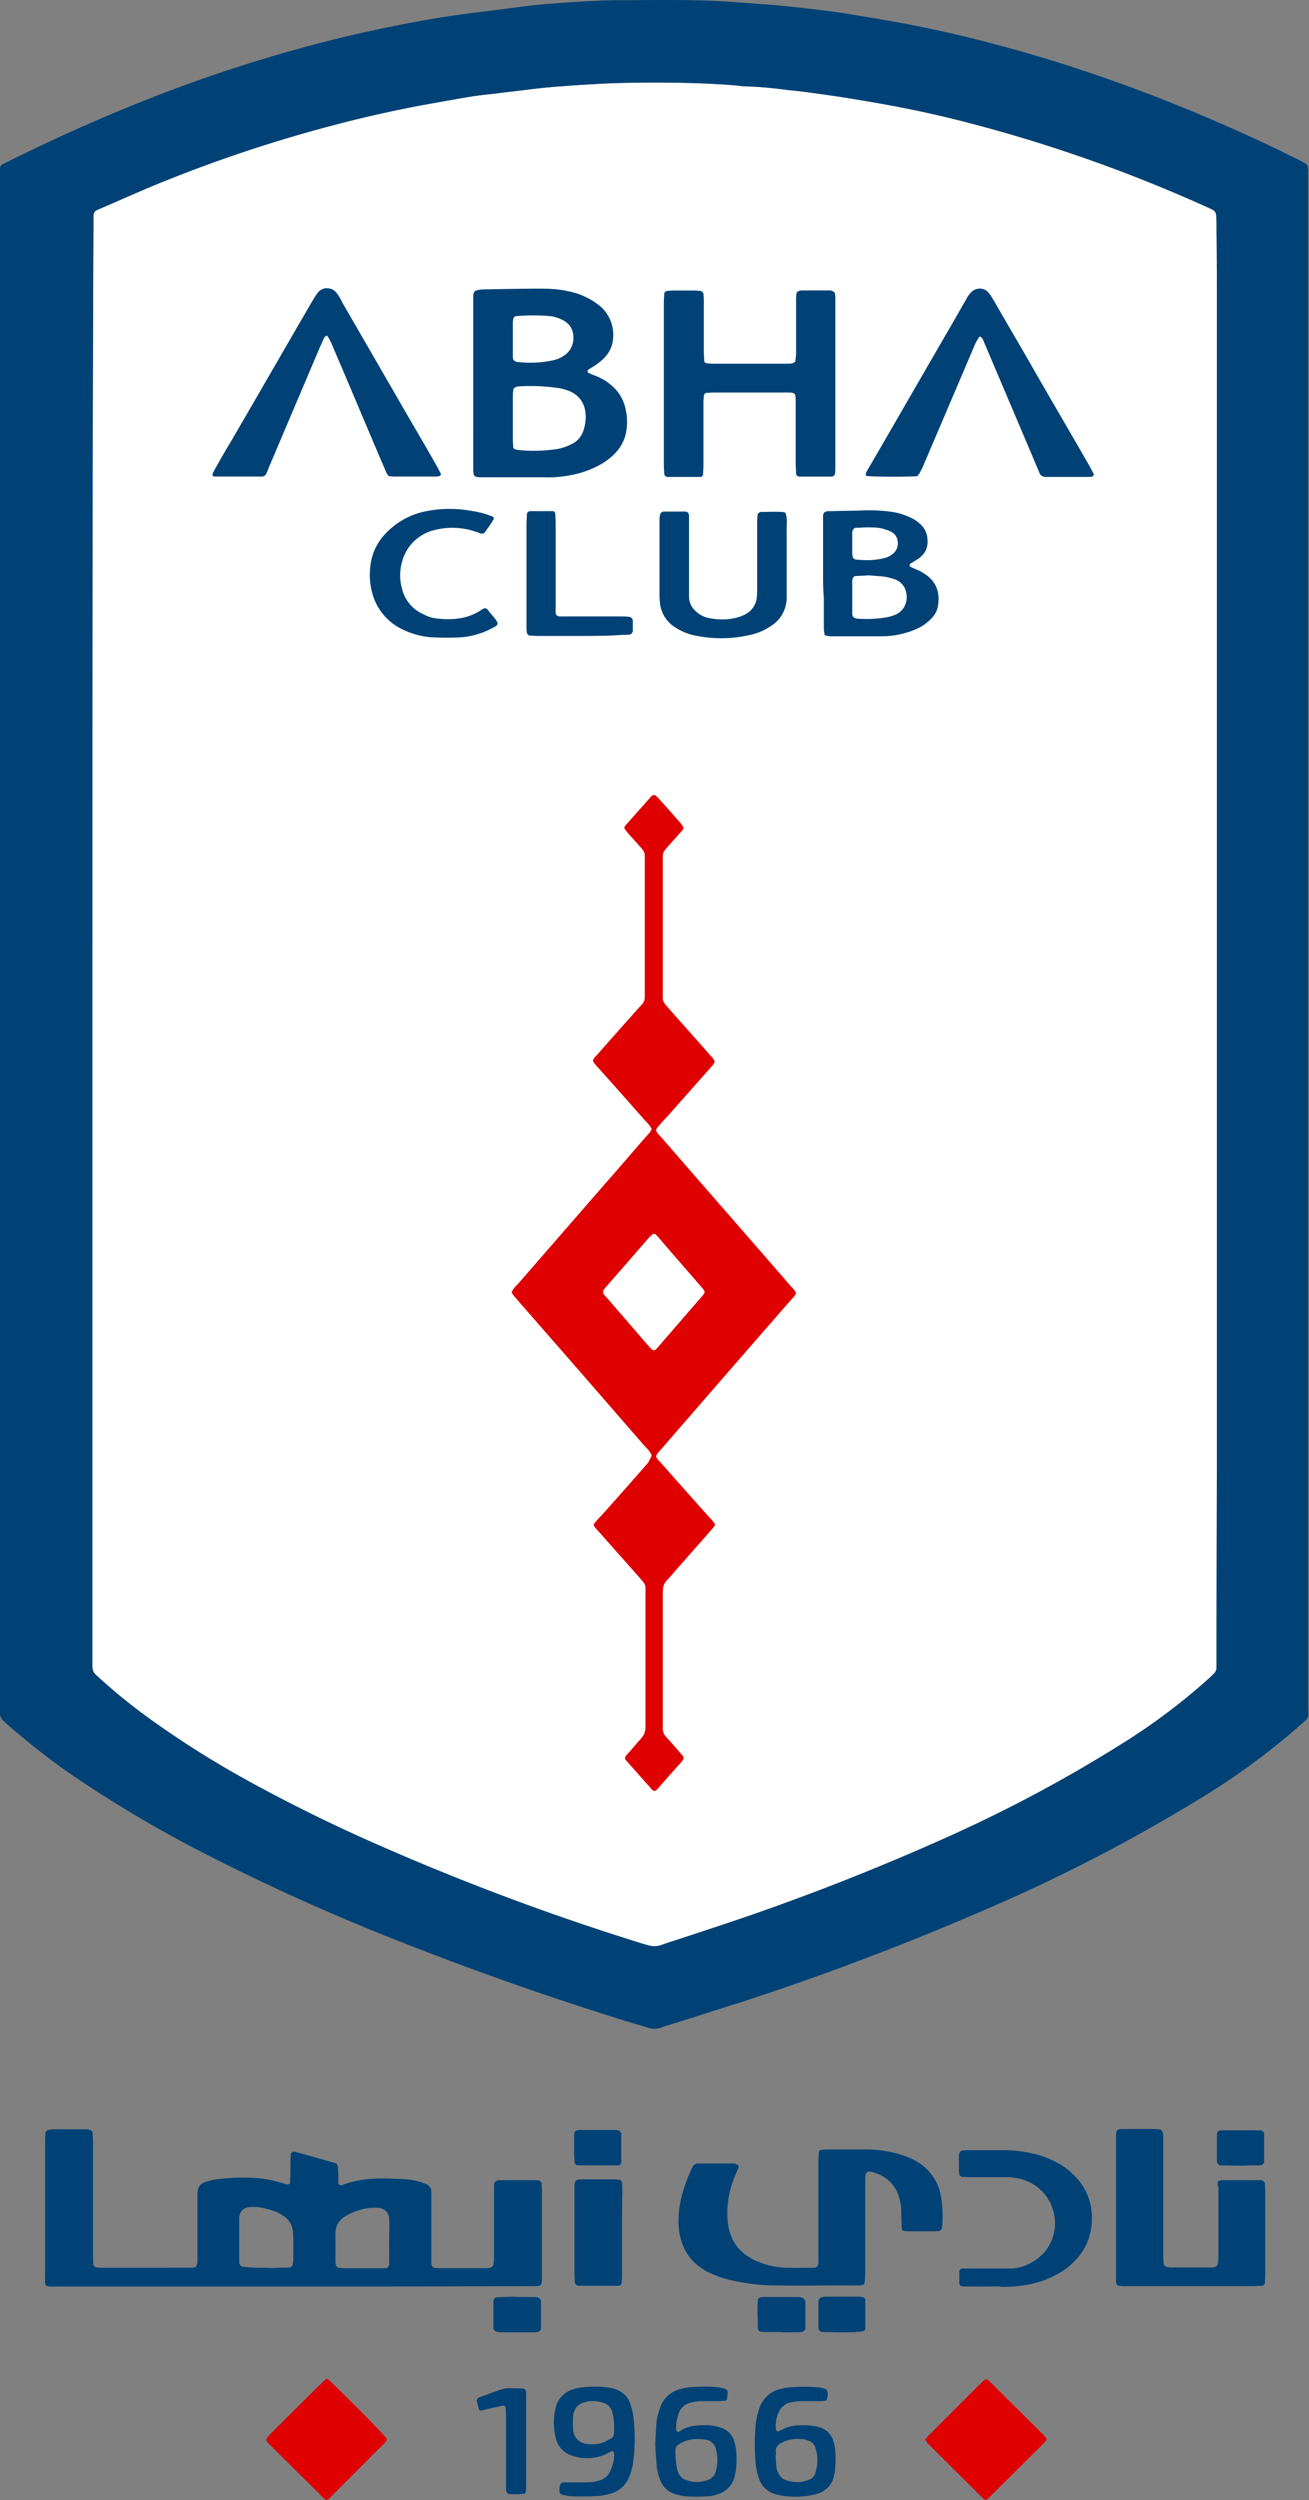
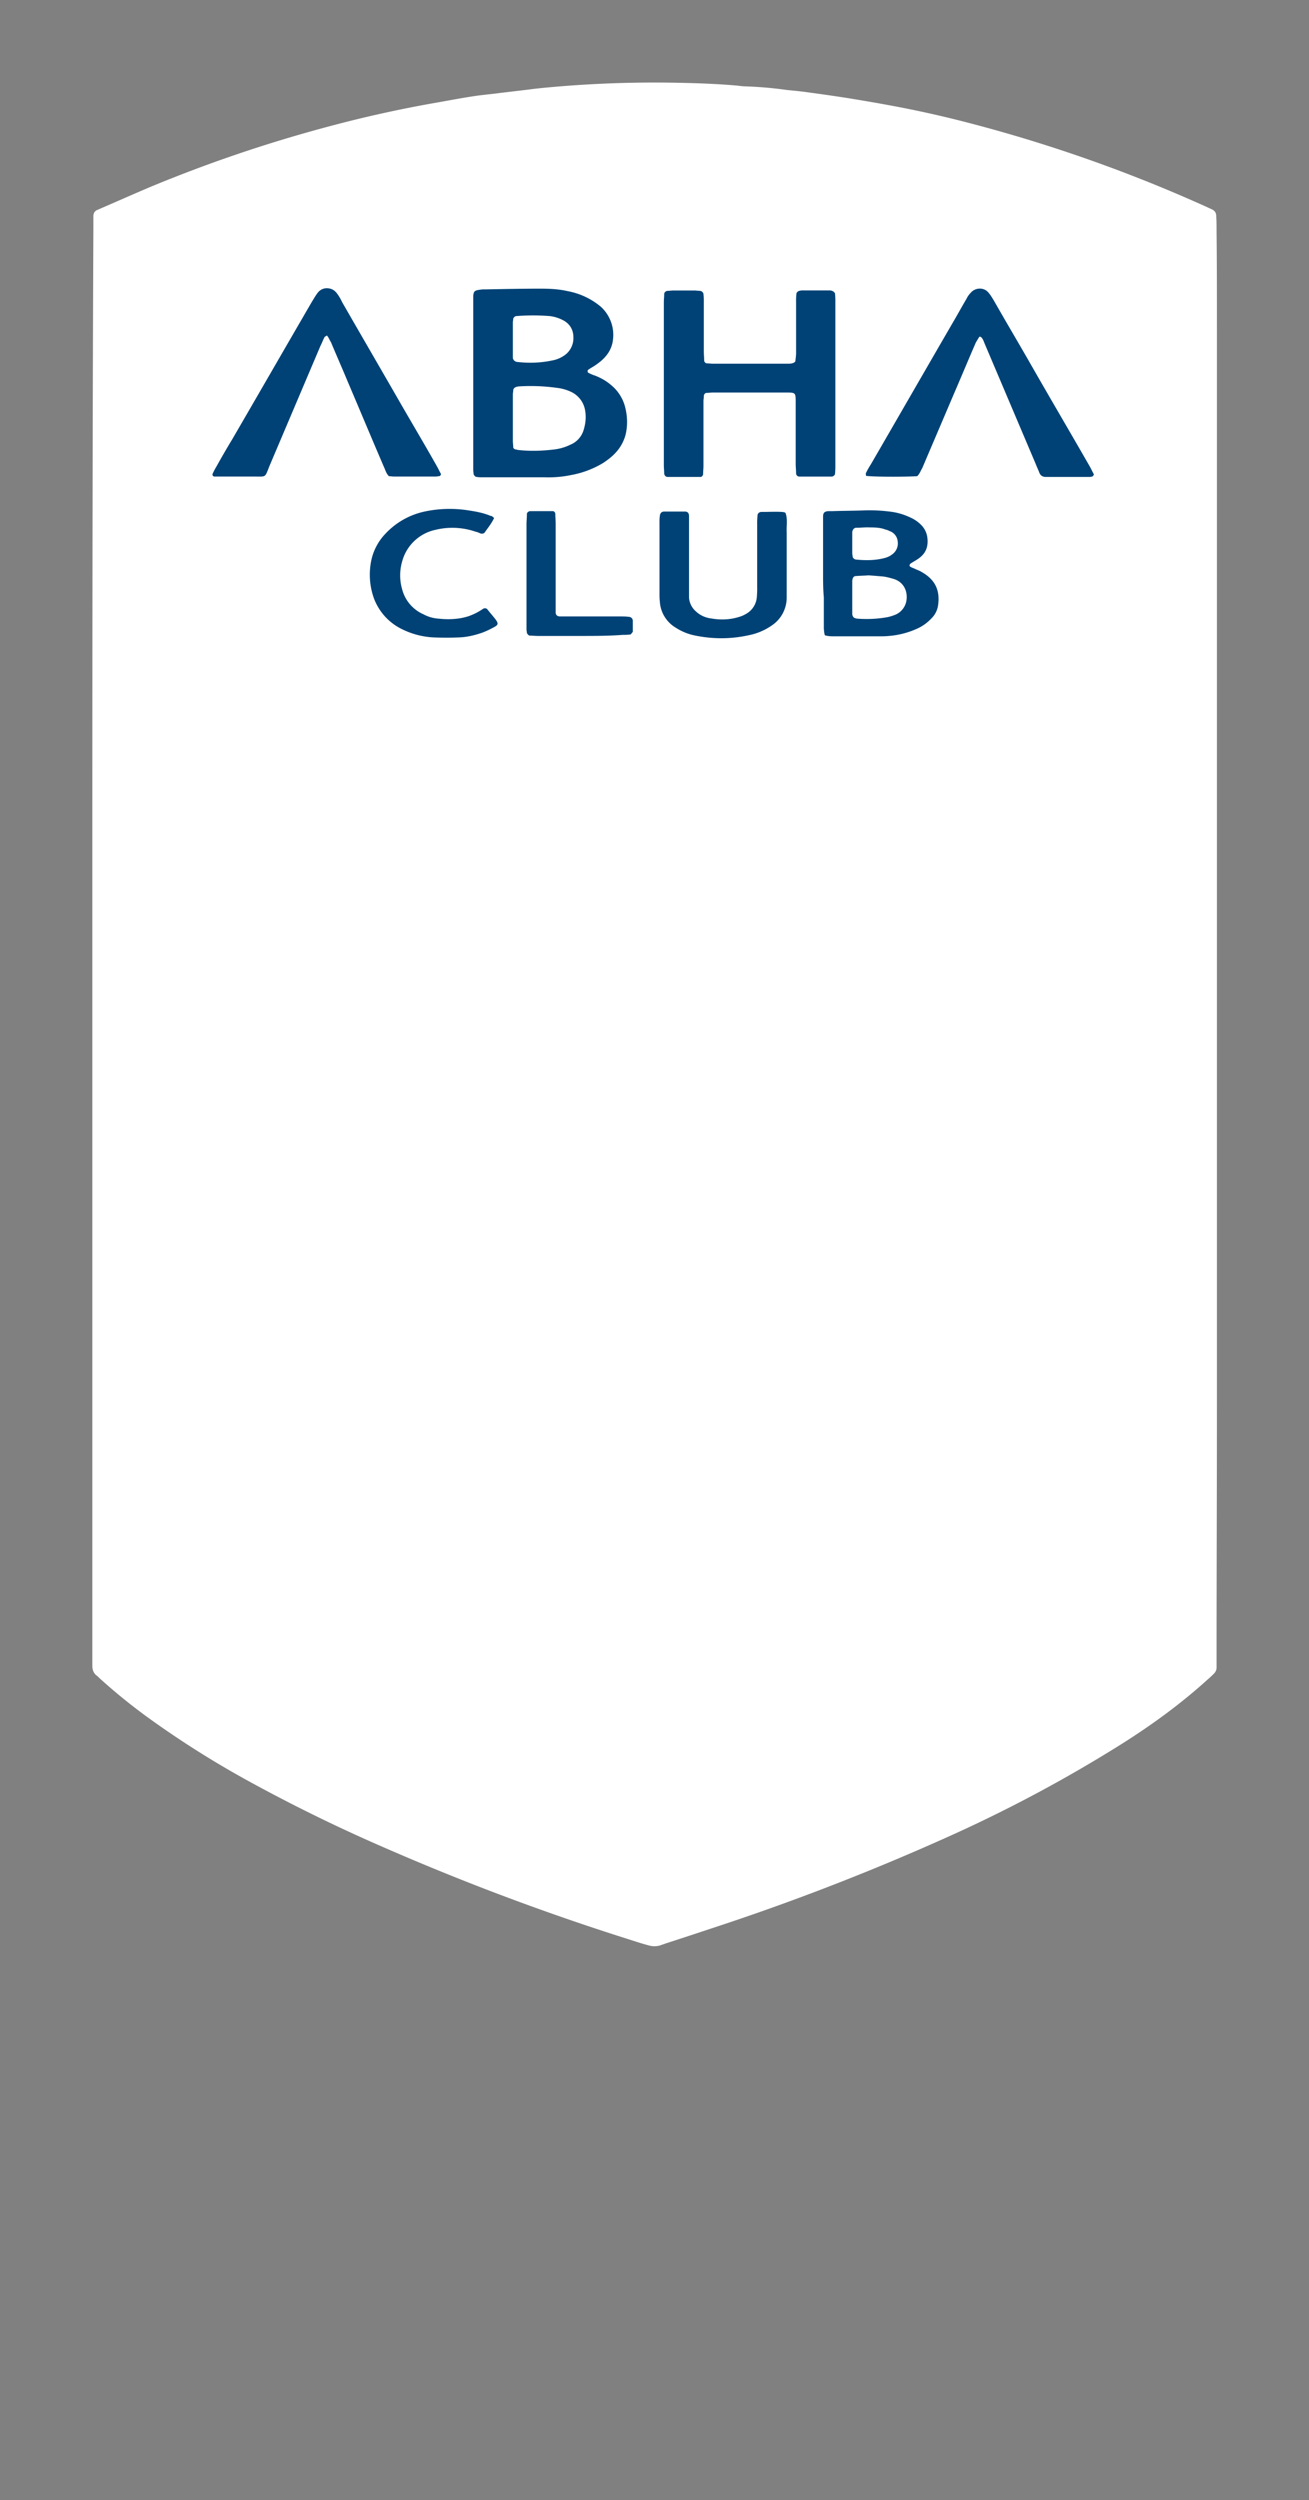
<svg xmlns="http://www.w3.org/2000/svg" width="262" height="500" fill="none">
  <rect width="100%" height="100%" fill="#808080" stroke="none" />
  <path fill="#fff" d="M18.48 188.22v144.96c0 .73.21 1.38.79 1.88.22.14.43.36.65.58A115 115 0 0 0 30.3 344a192 192 0 0 0 18.61 11.76 325 325 0 0 0 27.55 13.56 494 494 0 0 0 49.34 18.53c1.37.44 2.67.87 4.04 1.23.79.22 1.51.22 2.3 0 .36-.14.65-.22 1.01-.36q4.67-1.51 9.23-3.03a478 478 0 0 0 47.97-18.6 284 284 0 0 0 33.97-18.18c6.2-3.9 12.04-8.15 17.45-13.06.44-.36.87-.79 1.23-1.15.29-.29.5-.72.5-1.15v-2.75c0-16.22.07-32.52.07-48.75V65.25c0-6.28 0-12.55-.07-18.9 0-1.08 0-2.1-.07-3.18 0-.64-.36-1.08-.87-1.3-.28-.14-.64-.28-.93-.43a297 297 0 0 0-47.24-16.73 218 218 0 0 0-16.52-3.68c-2.67-.5-5.27-.93-7.93-1.37q-4.02-.63-7.94-1.15c-1.44-.22-2.95-.36-4.4-.5a79 79 0 0 0-8.22-.73q-.88-.02-1.66-.14c-3.96-.36-7.86-.5-11.83-.58a233 233 0 0 0-25.6.87c-1.51.14-3.1.29-4.62.5l-5.48.65c-1.58.22-3.24.36-4.83.58-2.96.43-5.84 1-8.8 1.51a247 247 0 0 0-20.48 4.55 283 283 0 0 0-35.85 12.11c-3.6 1.52-7.14 3.1-10.67 4.62q-.87.33-.87 1.3v2.52c-.21 47.53-.21 94.99-.21 142.45" />
-   <path fill="#004276" d="M261.83 188.28v152.18c0 3.82.5 2.67-2.31 5.2a141 141 0 0 1-19.55 14.2 335 335 0 0 1-38 19.98 553 553 0 0 1-53.52 20.56c-5.2 1.65-10.39 3.31-15.5 4.9-.3.07-.51.22-.8.29-.8.22-1.52.22-2.31 0-1.8-.58-3.68-1.08-5.48-1.66a637 637 0 0 1-45.3-16.01 433 433 0 0 1-35.91-16.09 253 253 0 0 1-26.76-15.5A137 137 0 0 1 .8 344.28c-.5-.43-.8-.93-.8-1.66V35.6c0-2.95-.35-2.3 2.24-3.6a359 359 0 0 1 29.07-12.84A300 300 0 0 1 68.25 7.54c5.77-1.37 11.54-2.6 17.38-3.6a190 190 0 0 1 11.54-1.67l8.44-1.08c1.73-.22 3.53-.36 5.26-.5 4.11-.3 8.15-.58 12.26-.65 6.64 0 13.27-.15 19.9.14 3.18.14 6.35.43 9.53.65 1.87.14 3.82.29 5.7.5 2.88.3 5.77.65 8.58 1.01 3.17.44 6.27 1.01 9.38 1.52q9.73 1.64 19.25 4.04c20.2 5.05 39.6 12.26 58.42 21.13 2.17 1.01 4.33 2.1 6.5 3.17.36.22.72.36 1.08.65.14.15.28.36.28.5q.1.44.08.87zm-243.35-.07v144.97c0 .72.22 1.37.8 1.87A115 115 0 0 0 30.3 344a192 192 0 0 0 18.6 11.76 325 325 0 0 0 27.56 13.56 494 494 0 0 0 49.33 18.54c1.37.43 2.67.86 4.04 1.22.8.22 1.51.22 2.3 0 .37-.14.66-.21 1.02-.36q4.67-1.5 9.23-3.03a478 478 0 0 0 47.96-18.6 284 284 0 0 0 33.97-18.18 124 124 0 0 0 17.46-13.05c.43-.37.86-.8 1.22-1.16.3-.29.5-.72.5-1.15v-2.74c0-16.23.08-32.53.08-48.76V65.24c0-6.28 0-12.55-.07-18.9 0-1.08 0-2.1-.07-3.17 0-.65-.37-1.09-.87-1.3-.29-.15-.65-.3-.94-.43A297 297 0 0 0 194.4 24.7a218 218 0 0 0-16.52-3.68c-2.66-.5-5.26-.93-7.93-1.37-2.67-.43-5.34-.79-7.93-1.15-1.44-.22-2.96-.36-4.4-.5a79 79 0 0 0-8.23-.73c-.57 0-1.15-.07-1.65-.14-3.97-.36-7.86-.5-11.83-.58-5.77-.07-11.61-.07-17.38.3q-4.1.23-8.23.57a103 103 0 0 0-4.61.5l-5.48.65c-1.59.22-3.25.36-4.84.58-2.95.43-5.84 1-8.8 1.51a247 247 0 0 0-20.48 4.55 283 283 0 0 0-35.84 12.11c-3.6 1.52-7.14 3.1-10.68 4.62q-.86.33-.86 1.3v2.52c-.22 47.53-.22 94.99-.22 142.45M58.65 457.3h-46.6c-3.46 0-3.02.44-3.02-3.02v-25.46c0-.72 0-1.45.07-2.1 0-.43.36-.72.8-.79.2 0 .42-.07.64-.07h6.56q.33-.02.65.07c.5.07.8.36.8.8 0 .57.07 1.15.07 1.65v23.08c0 .5.07 1.01.07 1.45 0 .21.29.5.58.57.21 0 .43.07.65.07H38.3c.93 0 1.15-.28 1.22-1.3v-13.62c.08-1.16.5-1.88 1.59-2.24.87-.29 1.8-.5 2.67-.58 3.1-.36 6.2-.43 9.3 0 1.01.15 2.1.44 3.1.72.44.08.8.22 1.23.36.29.08.65-.14.65-.36 0-.72.07-1.44.07-2.09 0-1.22 0-2.38.07-3.6 0-.22.36-.5.58-.5q.21-.02.43.06 3.92 1.08 7.72 2.17.73.2.72.93c.07 1.09.07 2.1.07 3.18 0 .14.3.36.44.36h.21q.23-.01.44-.15c3.17-1.15 6.49-1.3 9.8-1.15 1.74.07 3.54.07 5.27.58.5.14 1.08.36 1.59.57.5.3.86.8.86 1.38v13.77c0 1.44.15 1.59 1.59 1.59h9.3c.36 0 .72 0 1.08-.15.15-.07.36-.29.44-.43.07-.5.14-1.01.14-1.44v-13.99q-.02-.57.07-1.01c.08-.15.22-.37.44-.44.14-.07.43-.14.64-.14h7.22c.21 0 .43.07.65.07.21.07.5.36.5.58 0 .5.07 1 .07 1.51v17.38c0 .44 0 .87-.14 1.23 0 .14-.29.29-.43.36q-.33.09-.65.07h-2.1c-15.64.07-31.08.07-46.51.07m-5.49-3.75c.87.08 1.66.08 2.53 0 .8 0 1.51 0 2.3-.07.22 0 .58-.29.58-.5q.13-.44.15-.87v-4.25q.02-.75-.07-1.52a4.1 4.1 0 0 0-1.73-3.03c-.44-.29-.94-.65-1.45-.86a17 17 0 0 0-3.24-.94 10 10 0 0 0-2.53-.07c-.86.14-1.51.72-1.73 1.58q-.09.44-.07.87v8.66c.07.43.36.79.8.79 1.5.22 2.95.22 4.46.22m24.74-5.26c0-1.52.08-3.1 0-4.62-.07-1.15-.86-1.94-2.02-2.09-2.38-.21-4.61.44-6.63 1.59a3.9 3.9 0 0 0-2.1 3.68v5.48c0 .22.08.43.08.65.07.21.29.5.58.57.28 0 .57.08.86.08h8.44a.8.8 0 0 0 .8-.8zM147.8 433c0 .2.07.43 0 .57-.22.58-.51 1.15-.73 1.73a19 19 0 0 0-1.44 8.73c.29 3.75 2.1 6.49 5.56 8.08a16 16 0 0 0 6.34 1.44c1.73.07 3.54 0 5.27 0 .72 0 1-.36 1-1.09v-19.9c0-.72.08-1.37.08-2.1 0-.2.29-.5.58-.5.36 0 .72-.07 1.08-.07h7.64c2.17 0 4.4.29 6.5.87 1.36.36 2.66.86 3.89 1.58a10 10 0 0 1 4.83 7.36c.29 1.73.29 3.53.22 5.26 0 .22-.08.44-.08.65a.8.8 0 0 1-.57.58c-.29 0-.58.07-.87.07h-5.26c-.3 0-.58-.07-.87-.07-.21 0-.5-.29-.5-.58 0-1.08-.07-2.09-.07-3.17 0-1.01-.15-1.95-.44-2.96a7 7 0 0 0-4.25-4.69c-.22-.07-.44-.14-.58-.21-1.66-.58-1.95-.15-1.95 1.3v18.6c0 .73-.07 1.38-.14 2.1 0 .14-.22.36-.43.43q-.55.09-1.09.07c-5.55 0-11.18.07-16.73 0a40 40 0 0 1-9.23-1.22q-1.75-.47-3.39-1.23c-4.04-1.88-6.06-5.12-6.35-9.52q-.1-2.58.44-5.05c.5-2.3 1.3-4.47 2.3-6.56.22-.5.58-.8 1.16-.8h7.43c.28.22.43.3.64.3m96.01 3.25c.28-.07.57-.22.79-.22h7.86c.36.07.72.36.72.72 0 .58.07 1.16.07 1.66v16.74c0 .5-.07 1-.07 1.44 0 .21-.29.57-.58.57-.65 0-1.3.07-1.87.07h-25.39q-.65.02-1.3-.07c-.36 0-.65-.36-.65-.72V427.6c0-1.73.08-1.8 1.73-1.8h6.13c.36 0 .73.07 1.01.14.15.07.37.22.44.44q.12.44.14.79v23.29q-.02 1.11.07 2.1c0 .5.36.79.8.86.21 0 .43.07.65.07h8.07c.3 0 .58 0 .87-.14.14-.07.36-.29.43-.43.07-.5.15-1.01.15-1.45v-13.99c-.22-.36-.15-.72-.08-1.22m-45.94 21.04h-5.12c-.36 0-.72-.29-.72-.65v-2.3c0-.37.28-.65.72-.65h9.3c1.66 0 3.17-.44 4.62-1.3a8.9 8.9 0 0 0 4.32-9.6 9.1 9.1 0 0 0-7.2-7.13c-.95-.15-1.81-.3-2.75-.22h-6.78c-.58 0-1.15-.07-1.66-.07-.29 0-.58-.3-.58-.5 0-.3-.07-.59-.07-.87.07-4.55-.72-3.9 3.9-3.97h5.26a26 26 0 0 1 5.84.72c1.95.43 3.75 1.23 5.49 2.24 1.8 1.15 3.31 2.6 4.47 4.47a12 12 0 0 1 1.66 5.62c.14 4.48-1.66 7.94-5.12 10.6a19 19 0 0 1-7.72 3.25c-1.66.29-3.4.43-5.05.43-.94-.14-1.87-.07-2.81-.07" />
-   <path fill="#df0102" d="M185.16 487.88c.36-.36.57-.65.79-.87l10.6-10.6c.22-.22.44-.36.65-.5.07-.08.29-.08.36 0 .15.07.22.14.36.21 3.75 3.75 7.5 7.43 11.25 11.18.15.14.22.36.36.5-.14.22-.21.44-.36.58-3.82 3.83-7.71 7.65-11.54 11.47-.07.07-.28.07-.43.14-.14-.14-.36-.21-.5-.36q-5.5-5.5-11.11-11.03c-.07-.22-.22-.36-.43-.72m-107.76-.14q.02.21-.07.43-.3.46-.72.8L66.3 499.28c-.29.29-.5.65-1.08.72-.15-.14-.44-.29-.58-.5-3.6-3.61-7.21-7.14-10.82-10.75a3 3 0 0 1-.43-.5q-.21-.35 0-.58c.14-.22.36-.44.5-.65 3.54-3.53 7.07-7.07 10.68-10.6q.32-.31.86-.73c.36.3.73.58 1.01.87q9.1 8.9 10.97 11.18" />
-   <path fill="#004276" d="M124.5 446.56v8.65c0 .5-.08 1.01-.08 1.44 0 .22-.28.5-.57.5h-8.01a.8.8 0 0 1-.8-.78c0-.44-.06-.87-.06-1.3v-17.53c0-1.37.14-1.66 1.51-1.66h6.56c.3 0 .58.07.87.07s.5.3.58.58c0 .58.07 1.16.07 1.66-.07 2.89-.07 5.63-.07 8.37m40.9 33.54c-.36.07-.8.14-1.22.14h-4.04c-.72 0-1.37.14-2.1.29a3.3 3.3 0 0 0-2.16 1.87 6.6 6.6 0 0 0-.57 3.54c0 .14.28.43.43.36.29-.15.65-.3.94-.44q1.5-.77 3.24-.79c1.3-.07 2.53 0 3.75.29a4.1 4.1 0 0 1 3.18 3.03c.14.43.21.8.28 1.23q.22 2.17 0 4.47c-.07.57-.21 1.08-.36 1.66a4.5 4.5 0 0 1-2.52 2.74 4 4 0 0 1-1.01.36q-3.92.96-7.72.07a4.8 4.8 0 0 1-3.68-3.46 13 13 0 0 1-.65-3.32 50 50 0 0 1 0-6.56q.14-2.06.8-3.9a5.7 5.7 0 0 1 4.32-3.9q.12.02.22-.07c1.8-.43 6.42-.5 8.22-.07q.35.11.58.22c.07.07.22.21.22.36q.3.88-.15 1.88m-10.17 11.17c.08.65.08 1.3.15 1.95.07.58.21 1.08.5 1.59.3.5.65.94 1.23 1.15 1.58.58 3.17.65 4.76 0a2 2 0 0 0 1.3-1.3 8 8 0 0 0 0-5.19 2 2 0 0 0-1.3-1.3c-.36-.14-.65-.29-1.01-.29a7.3 7.3 0 0 0-4.11.5c-1.01.44-1.66 1.1-1.44 2.25 0 .28-.08.5-.08.64M117 499.29c-1.44 0-2.81.07-4.18-.29-.22-.07-.44-.07-.58-.22-.14-.07-.22-.21-.22-.28a3 3 0 0 1 .08-1.45c.07-.36.36-.57.79-.57h4.47a8 8 0 0 0 2.52-.36 3.3 3.3 0 0 0 2.31-2.02c.5-1.09.8-2.24.72-3.47 0-.28-.36-.5-.57-.36-.94.5-1.88 1.01-2.96 1.16a9 9 0 0 1-4.4-.15 4.9 4.9 0 0 1-3.82-4.04 13 13 0 0 1 0-5.48 5.1 5.1 0 0 1 3.31-3.82c2.03-.8 6.86-.8 8.8-.07 1.3.5 2.31 1.37 2.82 2.67.21.65.43 1.37.57 2.02q.75 5.2 0 10.31c-.14.8-.36 1.66-.72 2.45a5.5 5.5 0 0 1-3.96 3.46c-.87.22-1.8.44-2.75.44-.79.07-1.5.07-2.23.07m5.91-13.78c0-1.15-.07-2.23-.43-3.31-.29-.8-.8-1.3-1.59-1.6a6.4 6.4 0 0 0-4.32 0c-.8.3-1.3.8-1.59 1.6-.07.28-.22.5-.22.79-.14 1.08-.14 2.1 0 3.17a2.9 2.9 0 0 0 2.6 2.6c1.3.22 2.52.14 3.75-.43 1.88-.94 1.8-.87 1.8-2.82m8.23 3.24.22-3.75c.07-1.37.43-2.67.93-3.9a5.8 5.8 0 0 1 3.9-3.3c2.1-.59 6.92-.66 8.8-.08.36.14.65.36.65.72 0 .43-.07.87-.07 1.23 0 .28-.3.5-.58.5-.5 0-1.01.07-1.52.07h-3.39c-.65 0-1.22.15-1.87.3a3.3 3.3 0 0 0-2.38 2.15 9 9 0 0 0-.5 3.32c0 .15.35.44.43.36.21-.07.36-.14.57-.29a6 6 0 0 1 2.38-.86c1.8-.29 3.68-.29 5.48.29a3.9 3.9 0 0 1 2.75 2.74c.07.14.07.29.14.43.5 1.66.43 5.05-.07 6.7a4.8 4.8 0 0 1-3.4 3.47c-.64.22-1.36.43-2.08.43-1.45.08-2.82.08-4.26 0a11 11 0 0 1-2.24-.5 4.4 4.4 0 0 1-2.74-2.45 9 9 0 0 1-.86-3.46 85 85 0 0 1-.29-4.12m8.37-.93a6.4 6.4 0 0 0-3.68 1.08q-.65.45-.65 1.22v.22c0 1.23.14 2.38.36 3.53.22.94.72 1.74 1.66 2.1q2.27.85 4.54 0 1.2-.46 1.52-1.66a8.4 8.4 0 0 0 0-4.62c-.22-.8-.72-1.3-1.52-1.66-.72-.14-1.37-.21-2.23-.21m-34.19.5v8.87c0 .44-.07.87-.07 1.23 0 .14-.15.29-.3.29q-.66.12-1.22.14c-2.6 0-2.45.22-2.45-2.38V482.7c0-.44-.07-.87-.07-1.23 0-.14-.3-.36-.5-.36-.73.14-1.52.36-2.24.5s-1.52.37-2.24.51c-.07 0-.29-.07-.36-.22-.15-.5-.29-1.08-.43-1.65-.08-.22.14-.58.36-.73l.57-.21c1.23-.44 2.38-.87 3.61-1.3a5 5 0 0 1 2.1-.36c.86 0 1.65 0 2.52.07.43 0 .72.36.72.87zm14.35-55.25h-4.04c-.3 0-.65-.36-.65-.72 0-.72-.07-1.37-.07-2.1v-3.17c0-.8.28-1 1-1.08h6.93q.56-.02 1.01.07c.14.07.29.3.43.44q.09.1.07.21v5.7c0 .36-.28.65-.72.65zm128.59.07c-1.37 0-2.67-.07-4.04-.07-.29 0-.5-.3-.58-.5 0-.08-.07-.15-.07-.22v-5.49c0-.43.29-.79.8-.79h8c.22 0 .58.29.58.5 0 .08.07.15.07.22v5.48c0 .44-.36.8-.87.8q-1.83-.02-3.9.07 0-.1 0 0M103.59 459.4h3.39q.45.02.8.14c.14.07.28.3.43.44q.09.1.07.21v5.48c0 .36-.36.65-.65.72-.22 0-.43.08-.65.08h-6.78c-.29 0-.58-.08-.87-.15-.21-.07-.5-.36-.57-.57v-5.49c0-.43.29-.79.8-.79q.98-.09 1.87-.07c.79-.07 1.44-.07 2.16 0m52.64 7h-3.4c-.21 0-.43-.08-.64-.08-.22-.07-.5-.36-.5-.57 0-1.45-.08-2.82-.08-4.26 0-.5.07-1.01.07-1.44 0-.3.29-.5.58-.58q.44-.09.86-.07h6.57q.43.02.86.14c.22.07.5.36.58.58 0 .07.07.14.07.22v5.26c0 .43-.43.8-.8.8-1.07.07-2.08.07-3.16.07-.44 0-.73 0-1.02-.08m12.21.08c-1.3 0-2.53-.07-3.82-.07-.44 0-.8-.44-.8-.87v-5.26c0-.44.36-.8.8-.87.21 0 .43-.07.64-.07h6.57q.56.02 1 .14c.15 0 .22.22.3.3q.09.1.07.2v5.7c0 .3-.29.58-.5.58-.44.07-.87.15-1.23.15-1.08.07-2.02.07-3.03.07" />
-   <path fill="#df0102" d="M130.42 290.98a6 6 0 0 0-1.3-1.66c-6.85-7.86-13.7-15.8-20.62-23.66-1.73-2.02-3.54-4.04-5.27-6.06-.29-.36-.72-.72-.8-1.22.3-.65.8-1.16 1.3-1.66l17.39-19.98c2.81-3.17 5.55-6.42 8.36-9.6.37-.43.8-.79.94-1.36a6 6 0 0 0-1.3-1.66c-3.03-3.46-6.06-6.85-9.16-10.32-.43-.5-1-1-1.3-1.66.15-.57.65-.93 1.02-1.36q4-4.56 8-9.02c1.51-1.66 1.37-1.37 1.37-3.6v-25.83c0-2.02.14-1.8-1.3-3.39-.72-.86-1.51-1.66-2.23-2.52q-.35-.45-.58-.8c.07-.21.07-.36.22-.5l5.19-5.84c.07-.07.22-.22.36-.22a.5.5 0 0 1 .43 0q.33.24.65.58a253 253 0 0 1 4.47 5.05c.15.14.3.36.36.5.22.22.22.58 0 .8-.72.86-1.51 1.73-2.23 2.52-.43.5-.87.94-1.23 1.44-.36.36-.5.8-.5 1.37v26.76c0 2.45-.22 1.95 1.51 3.97 2.6 2.95 5.27 5.91 7.86 8.87.36.43.8.8 1.01 1.37-.14.58-.57.94-.93 1.37l-8.44 9.52c-.36.36-.65.72-1.01 1.08-1.73 2.02-1.8 1.52 0 3.54 8.36 9.66 16.8 19.25 25.17 28.92 1.95 2.23 1.95 1.58 0 3.82a8802 8802 0 0 0-25.03 28.78c-1.95 2.23-1.95 1.66 0 3.82q4.65 5.28 9.3 10.46.54.52.94 1.15c.08.07.08.29 0 .36-.21.36-.5.65-.79 1.01-2.45 2.81-4.98 5.63-7.43 8.44q-.52.65-1.15 1.3c-.8.72-1.01 1.59-1.01 2.67v26.9q-.1 1.2.8 2.1 1.38 1.5 2.66 3.02c.22.22.36.43.58.65.14.22.14.58 0 .8q-.33.44-.65.79a281 281 0 0 0-4.47 5.04q-.55.64-1.09.08l-5.19-5.85c-.29-.28-.22-.64 0-.93.87-.94 1.66-1.88 2.53-2.89.36-.36.64-.72.93-1.15.22-.29.3-.65.36-.94q.09-.64.07-1.3V318.6c0-1.8.08-1.59-1.15-3.03-2.6-2.96-5.26-5.91-7.86-8.87-.22-.29-.5-.5-.72-.8-.8-.86-.8-.93-.07-1.72.28-.37.65-.73 1-1.09q4.75-5.3 9.38-10.6c.22-.65.65-1 .65-1.51m.43-44.22c-.07 0-.14 0-.21.08-.22.21-.43.36-.65.57l-8.73 10.03q-.31.32-.5.65a.8.8 0 0 0 0 .58q.12.3.36.5c3.03 3.46 5.98 6.92 9.01 10.39l.44.43a.8.8 0 0 0 .57 0c.15-.15.36-.29.44-.43 3.02-3.47 5.98-6.93 9.01-10.39.07-.07.15-.22.29-.36.14-.22.22-.58 0-.8q-.32-.44-.65-.79c-2.74-3.17-5.55-6.35-8.3-9.59-.21-.29-.5-.5-.72-.8q-.12.02-.36-.07" />
  <path fill="#004276" d="M94.72 76.56V59.25c.07-1.01.29-1.16 1.3-1.3q.54-.09 1.08-.07c3.68-.07 7.36-.15 11.03-.15 1.8 0 3.68.08 5.49.5a14.4 14.4 0 0 1 6.63 3.11 7.6 7.6 0 0 1 2.45 6.5 6 6 0 0 1-1.37 3.3c-.58.73-1.3 1.3-2.02 1.81-.5.36-1.08.65-1.58 1.01-.15.07-.15.5 0 .58.43.22.86.43 1.37.58 1.08.43 2.16 1 3.1 1.8a8.4 8.4 0 0 1 2.88 4.33c.5 1.87.58 3.75.15 5.62a8.4 8.4 0 0 1-2.02 3.68c-.72.8-1.59 1.44-2.45 2.02a19 19 0 0 1-6.5 2.45q-2.58.53-5.26.44H96.67c-.44 0-.87 0-1.3-.08-.22 0-.5-.29-.58-.57 0-.3-.07-.58-.07-.87zm7.93 7.14v4.47c0 .43.07.87.07 1.23 0 .29.3.5.58.5q.11-.02.22.07c2.45.3 4.9.22 7.35-.07a10 10 0 0 0 3.25-.94 4.6 4.6 0 0 0 2.67-2.88c.43-1.37.58-2.74.29-4.18a5 5 0 0 0-2.96-3.61 9 9 0 0 0-2.67-.72 38 38 0 0 0-7.57-.29q-.33.02-.65.14c-.22.08-.5.36-.5.58 0 .29-.08.58-.08.87zm0-16.23v4.04c0 .43.36.8.8.87 2.38.28 4.76.21 7.14-.3a6 6 0 0 0 2.16-.86 4.2 4.2 0 0 0 2.02-3.75c0-1.44-.65-2.6-1.88-3.32q-1.3-.73-2.8-.93a43 43 0 0 0-6.79 0c-.22 0-.58.36-.58.57 0 .22-.07.44-.07.65zm64.55 9.31v16.09c0 .64 0 1.3-.07 1.87 0 .29-.3.5-.58.58h-6.56a.65.65 0 0 1-.65-.65c0-.65-.08-1.3-.08-1.88V80.53c0-2.02 0-2.02-1.94-2.02h-14.64c-.44 0-.87.07-1.3.07-.22 0-.5.3-.5.58 0 .36-.08.72-.08 1.08v12.91c0 .58-.07 1.16-.07 1.66 0 .3-.29.58-.5.58h-6.57c-.43 0-.65-.29-.72-.65 0-.58-.07-1.15-.07-1.66v-32.6c0-.58.07-1.15.07-1.66 0-.36.36-.65.72-.65s.72-.07 1.08-.07H139c.36 0 .72.07 1.08.07s.72.36.72.65q.09.89.07 1.66v9.74c0 .65.07 1.3.07 1.87 0 .3.3.58.51.58.43 0 .87.07 1.3.07h14.78c.44 0 .87 0 1.23-.14.14-.07.43-.22.43-.36.07-.58.15-1.16.15-1.66V60.4q-.02-.88.07-1.66c0-.22.29-.5.58-.58.14 0 .28-.07.43-.07h5.7c.21 0 .43.07.57.15.15.07.36.28.44.43q.09 1 .07 1.87zm16.37 18.46c-2.52.15-8.73.15-10.24-.07 0-.22-.07-.43 0-.58q.42-.87.94-1.66c5.48-9.45 10.96-18.97 16.44-28.41.94-1.59 1.8-3.18 2.74-4.76q.32-.68.87-1.23c.94-1.08 2.67-1.08 3.53 0 .43.5.72 1.01 1.08 1.59 2.38 4.18 4.83 8.3 7.22 12.47 3.96 6.93 8 13.78 11.97 20.7.29.5.5 1.01.8 1.52.06.14-.15.43-.3.5-.14 0-.29.08-.43.08h-8.87q-.97 0-1.3-.87c-.22-.58-.5-1.15-.72-1.73l-10.17-23.95c-.22-.5-.36-1.08-.8-1.44-.07-.07-.28-.07-.35 0l-.65 1.08c-1.45 3.32-2.82 6.64-4.26 9.96l-6.49 15.21c-.29.44-.43 1.01-1 1.6M65.43 67.1c-.21.15-.43.22-.5.37-.3.58-.5 1.15-.8 1.73L53.96 93.14c-1 2.46-.57 2.17-3.17 2.17h-7.86a.4.4 0 0 1-.36-.58q.34-.75.8-1.51c1-1.8 2.01-3.54 3.1-5.34 5.33-9.16 10.6-18.32 15.93-27.48.36-.58.72-1.23 1.16-1.8.36-.5.94-.87 1.58-.94.94-.07 1.66.22 2.24.94q.65.84 1.08 1.8c3.82 6.64 7.72 13.34 11.54 19.98 2.45 4.25 4.98 8.5 7.43 12.84.29.5.5 1 .8 1.51.07.22-.08.43-.3.5-.21 0-.43.08-.64.08h-8.44c-.36 0-.72-.07-1.01-.07-.58-.58-.72-1.3-1.01-1.88-2.45-5.7-4.83-11.4-7.29-17.17-1.08-2.6-2.23-5.19-3.31-7.78-.3-.44-.44-.94-.8-1.3m99.31 47.6v-11.39c0-.8.3-1.01 1.01-1.09h.87c2.02-.07 4.1-.07 6.13-.14 1.73-.07 3.53 0 5.26.22q2.19.23 4.26 1.22a7 7 0 0 1 2.23 1.59q.87.96 1.09 2.23c.28 1.88-.22 3.32-1.8 4.4-.51.36-1.09.65-1.6 1.01a.6.6 0 0 0-.14.36c0 .15.15.22.29.3.22.14.5.2.8.35.43.22.93.36 1.36.65 2.82 1.59 3.68 3.83 3.25 6.71a4.6 4.6 0 0 1-1.37 2.6 9 9 0 0 1-2.53 1.87 17 17 0 0 1-5.9 1.59q-1 .09-1.88.07h-9.53a6 6 0 0 1-1.22-.14.3.3 0 0 1-.29-.3 8 8 0 0 1-.14-1.22v-6.13c-.15-1.66-.15-3.17-.15-4.76m9.09.36c-.8.07-1.73.07-2.6.15-.28 0-.5.28-.57.5 0 .14-.08.29-.08.43v6.57q-.02.2.08.43.14.34.36.43.35.14.57.15a24 24 0 0 0 6.06-.3 10 10 0 0 0 1.59-.5 3.7 3.7 0 0 0 2.16-2.67c.36-1.87-.43-3.82-2.52-4.47-.72-.21-1.52-.43-2.24-.5-.86-.07-1.73-.15-2.81-.22m-.14-9.6c-.8 0-1.52.08-2.31.08-.44 0-.72.36-.8.87v4.25c0 .22.08.44.08.65s.28.5.57.58c2.02.21 4.04.21 6.06-.36.43-.15.8-.3 1.16-.58a2.7 2.7 0 0 0 1.22-2.74 2.4 2.4 0 0 0-1.66-2.02q-.34-.2-.79-.29c-1.08-.43-2.3-.43-3.53-.43m-16.23 6.12v7.87a6.7 6.7 0 0 1-3.1 5.7 12 12 0 0 1-4.47 1.87q-5.32 1.18-10.75.07a11 11 0 0 1-3.9-1.58 6.5 6.5 0 0 1-3.17-5.2c-.07-.57-.07-1.15-.07-1.65v-14.21q-.02-.65.07-1.3.09-.87.94-.86h4.04c.58 0 .86.28.86.93v16.3a4 4 0 0 0 1.38 2.74c.93.87 2.01 1.3 3.24 1.44 1.8.3 3.68.22 5.48-.36q.63-.19 1.16-.5a4.2 4.2 0 0 0 2.3-3.32q.1-1.1.08-2.09v-12.48q-.02-1 .07-1.87c0-.43.36-.72.86-.72h.87c3.32-.07 3.82 0 3.9.29.43 1.22.14 2.52.21 3.75zm-58.56-8c-.51 1.09-1.23 1.95-1.88 2.89-.15.22-.5.29-.8.22-.36-.15-.65-.3-1-.36a14.3 14.3 0 0 0-8.16-.36 8.8 8.8 0 0 0-6.56 6.27 10 10 0 0 0 0 5.63 7.5 7.5 0 0 0 4.26 4.97q1.4.76 3.02.87c1.95.21 3.97.14 5.85-.44a12 12 0 0 0 3.03-1.51c.36-.22.72-.14.93.14.5.65 1.09 1.3 1.59 1.95.58.8.58 1.08-.22 1.52s-1.65.86-2.45 1.15c-1.44.5-2.96.87-4.54.94a64 64 0 0 1-5.27 0 16 16 0 0 1-6.27-1.66 11.2 11.2 0 0 1-5.63-6.27 14 14 0 0 1-.43-7.72 11 11 0 0 1 2.81-5.12 15 15 0 0 1 7.8-4.4 24 24 0 0 1 8.86-.22c1.45.22 2.96.5 4.33 1.08.29 0 .5.22.72.44m17.02 23.58h-8.22c-.58 0-1.15-.07-1.66-.07-.21 0-.5-.3-.58-.58 0-.22-.07-.43-.07-.65V104.9c0-.72.08-1.37.08-2.09 0-.29.28-.5.57-.58h4.62c.29 0 .5.3.5.58 0 .65.07 1.3.07 1.88v17.74q-.01.87.94.86h12.05c.57 0 1.15 0 1.66.08a.8.8 0 0 1 .79.79v2.1q.02.1-.07.2c-.15.15-.3.44-.44.44q-.77.09-1.44.07c-2.88.22-5.84.22-8.8.22" />
</svg>